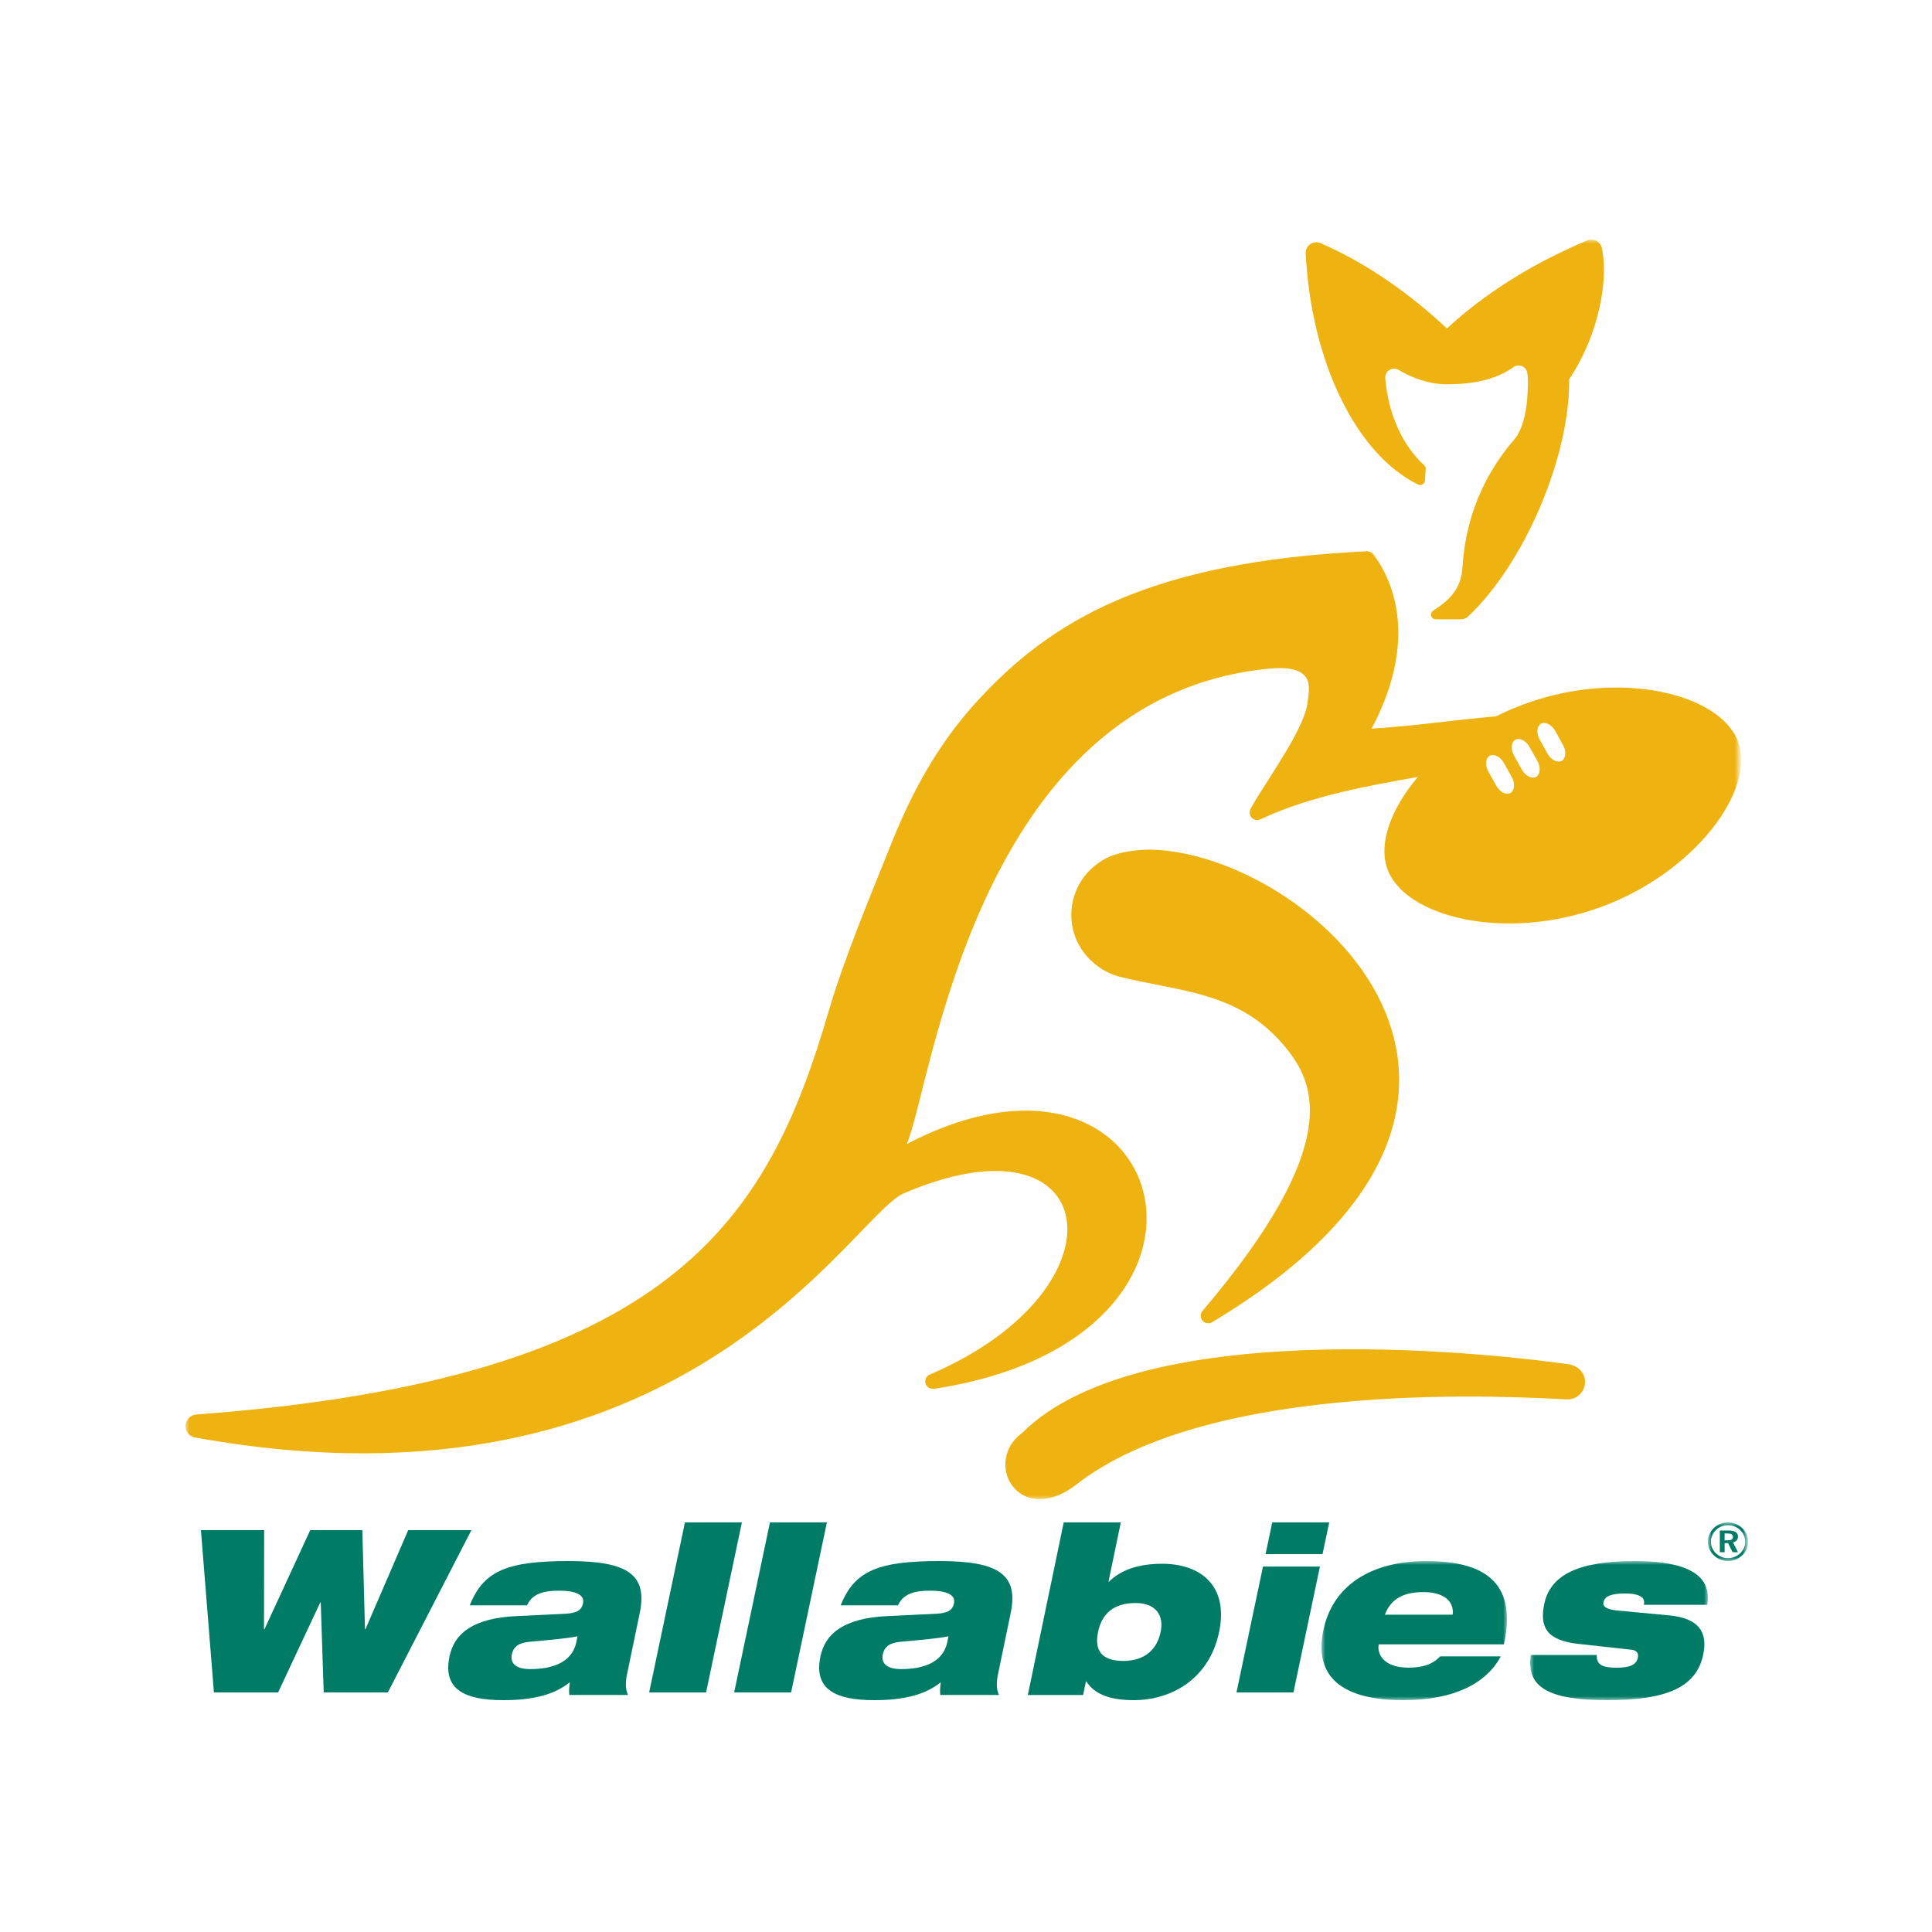
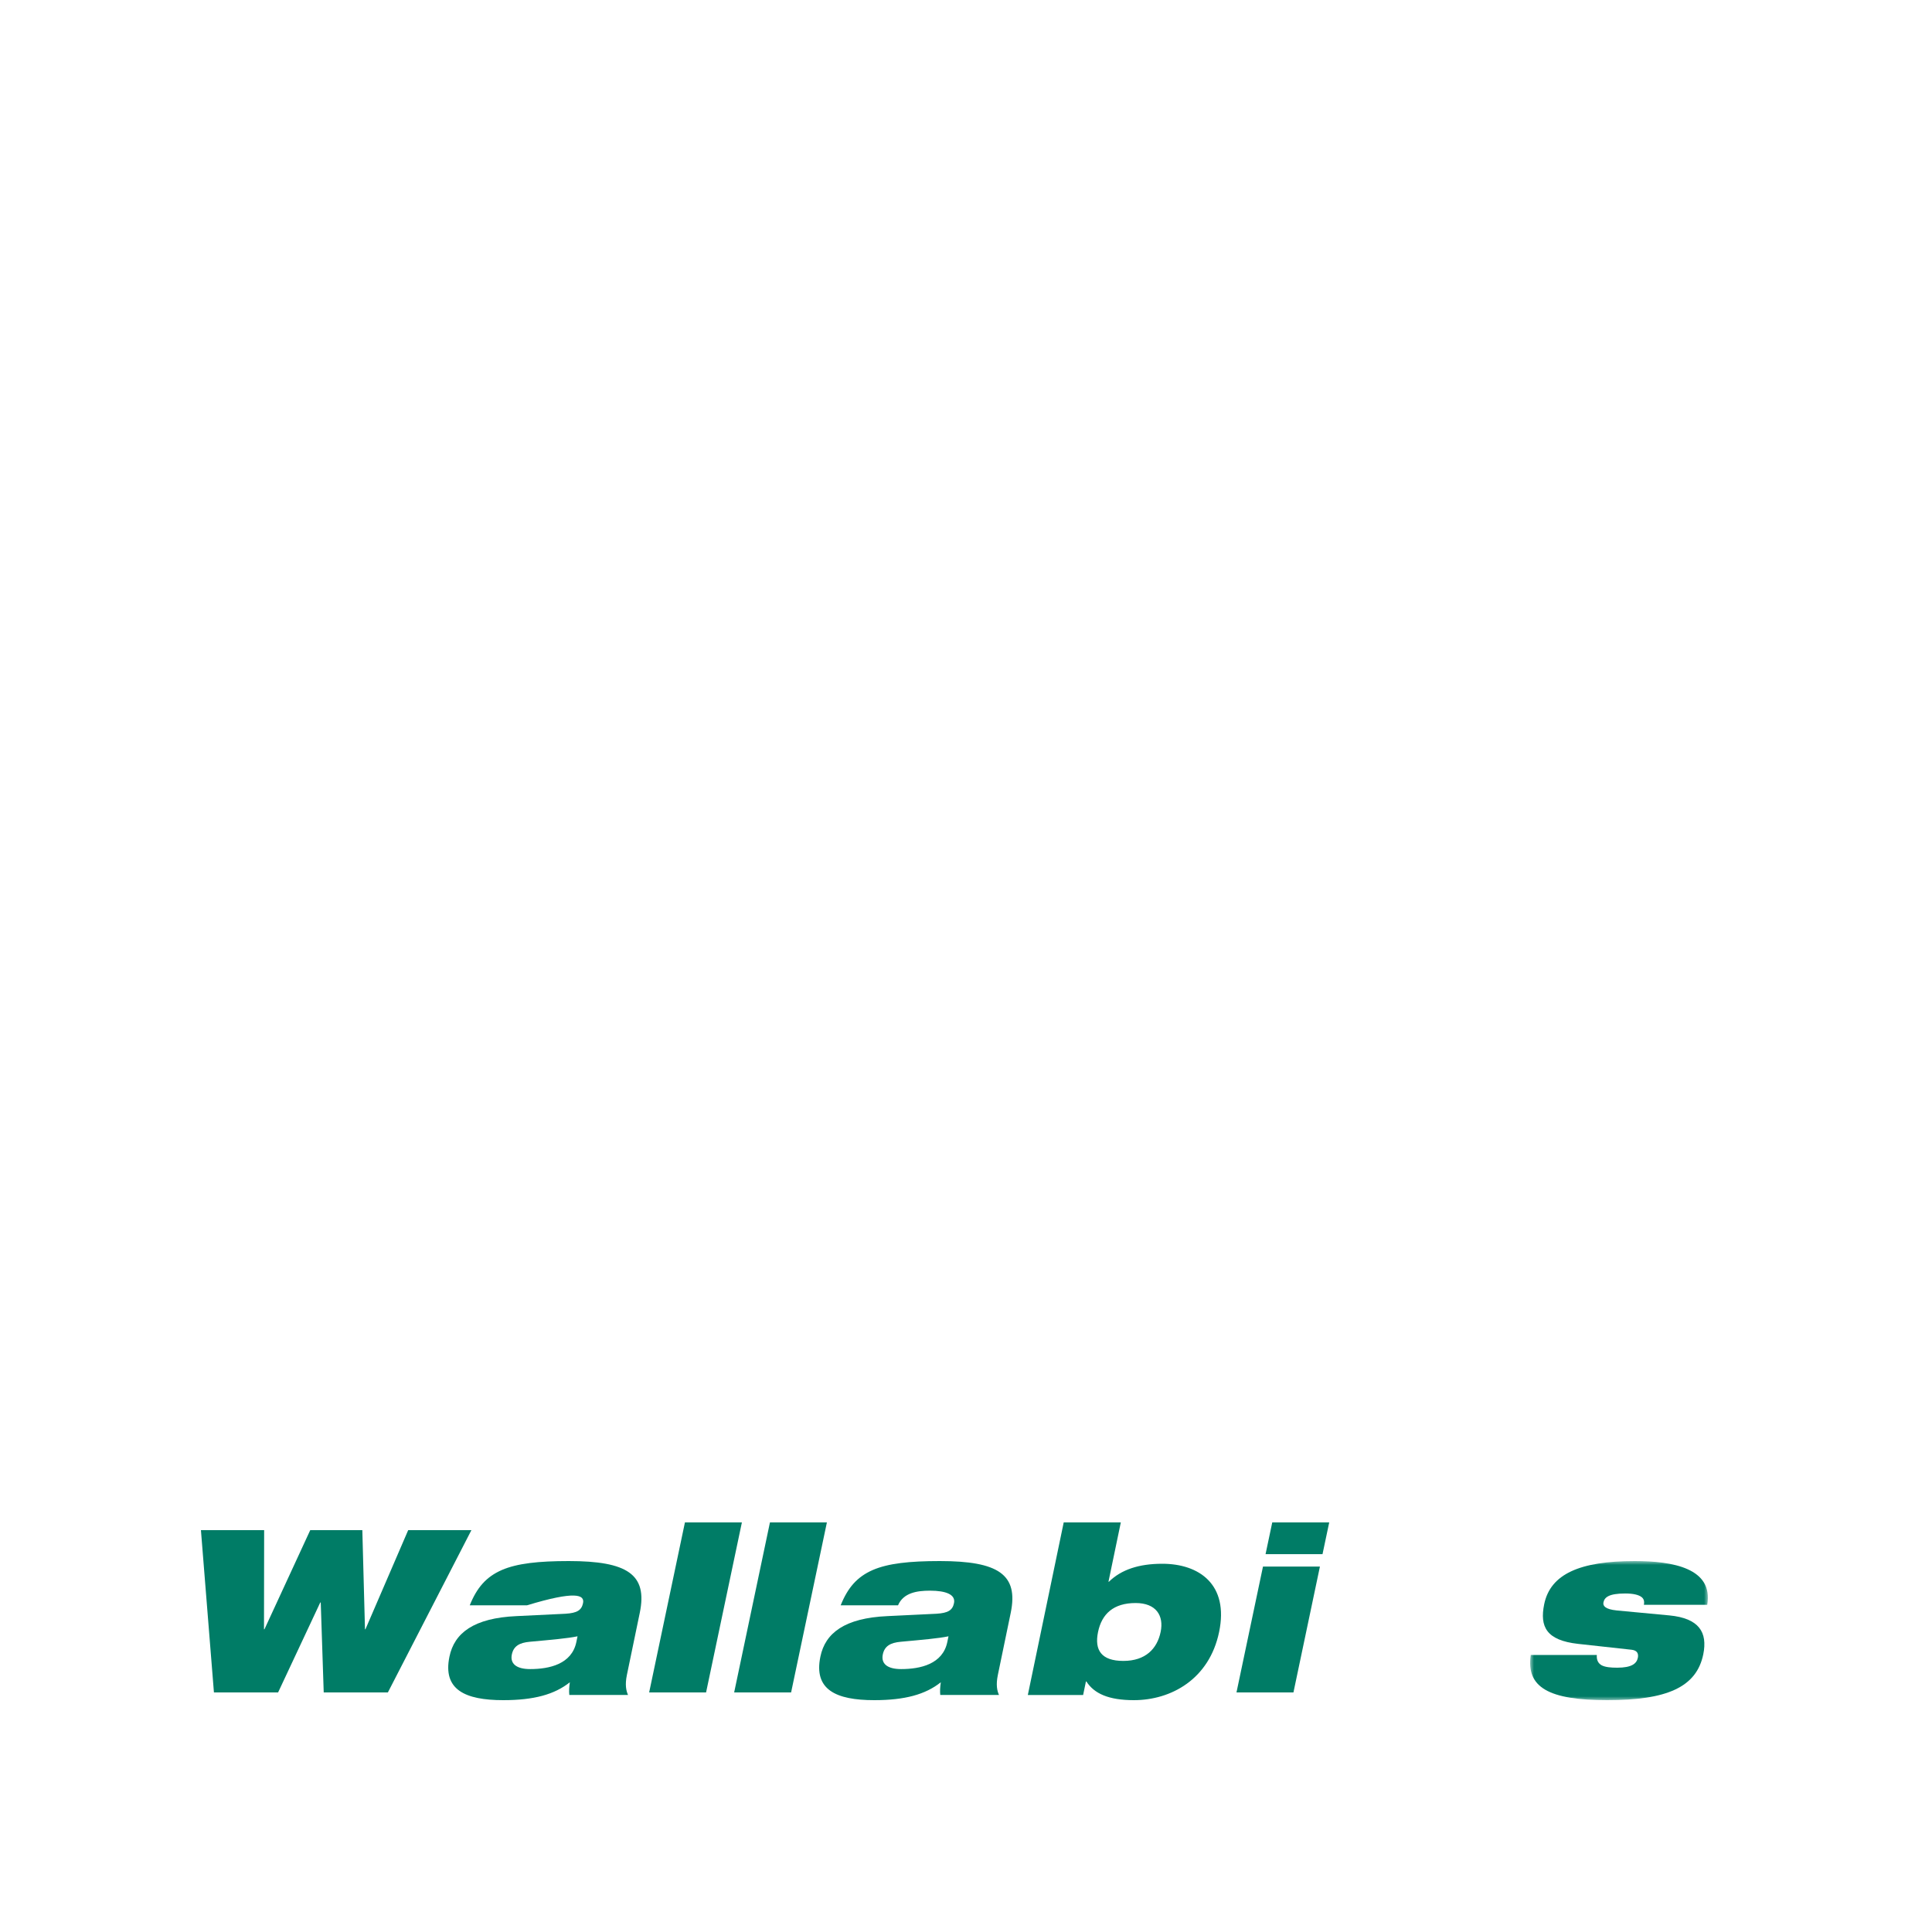
<svg xmlns="http://www.w3.org/2000/svg" xmlns:xlink="http://www.w3.org/1999/xlink" width="250" height="250" viewBox="0 0 250 250">
  <defs>
    <polygon id="a" points="0 0 5 0 5 5 0 5" />
-     <polygon id="c" points="0 0 24 0 24 18 0 18" />
    <polygon id="e" points="0 0 23 0 23 18 0 18" />
-     <polygon id="g" points="0 0 201 0 201 163 0 163" />
  </defs>
  <g fill="none" fill-rule="evenodd" transform="translate(24 31)">
    <g transform="translate(197 166)">
      <mask id="b" fill="#fff">
        <use xlink:href="#a" />
      </mask>
-       <path fill="#007C66" d="M2.594,0 C1.892,0 1.271,0.239 0.785,0.708 C0.281,1.193 0,1.832 0,2.494 C0,3.152 0.267,3.77 0.754,4.245 C1.254,4.731 1.907,5 2.594,5 C3.274,5 3.927,4.743 4.434,4.265 C4.928,3.803 5.198,3.188 5.198,2.494 C5.198,1.825 4.938,1.214 4.456,0.748 C3.954,0.252 3.308,0 2.594,0 Z M2.6,0.363 C3.215,0.363 3.751,0.582 4.186,0.997 C4.603,1.407 4.818,1.926 4.818,2.529 C4.818,3.088 4.593,3.614 4.169,4.003 C3.734,4.411 3.175,4.627 2.566,4.627 C2.007,4.627 1.454,4.394 1.03,3.993 C0.612,3.583 0.387,3.055 0.387,2.494 C0.387,1.935 0.622,1.396 1.054,0.974 C1.476,0.573 1.997,0.363 2.6,0.363 Z M1.544,1.044 L1.544,3.85 L2.166,3.85 L2.166,2.683 L2.619,2.683 L3.192,3.85 L3.892,3.85 L3.244,2.586 C3.661,2.494 3.892,2.221 3.892,1.812 C3.892,1.32 3.489,1.047 2.666,1.047 L1.544,1.047 L1.544,1.044 Z M2.162,1.429 L2.546,1.429 C3.019,1.429 3.247,1.563 3.247,1.879 C3.247,2.191 3.029,2.31 2.573,2.31 L2.162,2.31 L2.162,1.429 Z" mask="url(#b)" />
    </g>
    <polyline fill="#007C66" points="2 167 10.18 167 10.161 179.826 10.221 179.826 16.145 167 22.886 167 23.229 179.826 23.287 179.826 28.82 167 37 167 26.191 188 17.889 188 17.504 176.357 17.443 176.357 11.985 188 3.683 188" />
-     <path fill="#007C66" d="M50.58,181.476 C49.985,184.339 47.096,184.978 44.602,184.978 C42.76,184.978 41.993,184.241 42.233,183.086 C42.453,182.017 43.199,181.558 44.591,181.44 C47.283,181.194 49.43,181.01 50.732,180.737 L50.58,181.476 Z M44.203,176.723 C44.895,175.109 46.642,174.832 48.335,174.832 C50.441,174.832 51.674,175.35 51.444,176.446 C51.255,177.364 50.671,177.727 49.171,177.818 L42.843,178.124 C37.299,178.369 34.788,180.315 34.159,183.364 C33.276,187.628 36.139,189 41.128,189 C45.073,189 47.751,188.271 49.739,186.682 C49.641,187.298 49.619,187.843 49.668,188.329 L57.266,188.329 C57.026,187.781 56.856,187.022 57.119,185.74 L58.787,177.697 C59.815,172.729 57.174,171 49.607,171 C45.688,171 42.923,171.3 40.937,172.158 C38.914,173.044 37.703,174.441 36.785,176.728 L44.203,176.728 L44.203,176.723 Z" />
+     <path fill="#007C66" d="M50.58,181.476 C49.985,184.339 47.096,184.978 44.602,184.978 C42.76,184.978 41.993,184.241 42.233,183.086 C42.453,182.017 43.199,181.558 44.591,181.44 C47.283,181.194 49.43,181.01 50.732,180.737 L50.58,181.476 Z M44.203,176.723 C50.441,174.832 51.674,175.35 51.444,176.446 C51.255,177.364 50.671,177.727 49.171,177.818 L42.843,178.124 C37.299,178.369 34.788,180.315 34.159,183.364 C33.276,187.628 36.139,189 41.128,189 C45.073,189 47.751,188.271 49.739,186.682 C49.641,187.298 49.619,187.843 49.668,188.329 L57.266,188.329 C57.026,187.781 56.856,187.022 57.119,185.74 L58.787,177.697 C59.815,172.729 57.174,171 49.607,171 C45.688,171 42.923,171.3 40.937,172.158 C38.914,173.044 37.703,174.441 36.785,176.728 L44.203,176.728 L44.203,176.723 Z" />
    <polyline fill="#007C66" points="64.63 166 72 166 67.366 188 60 188" />
    <polyline fill="#007C66" points="75.631 166 83 166 78.369 188 71 188" />
    <path fill="#007C66" d="M98.582 181.476C97.988 184.339 95.096 184.978 92.604 184.978 90.761 184.978 89.996 184.241 90.234 183.086 90.454 182.017 91.201 181.558 92.593 181.44 95.285 181.194 97.432 181.01 98.735 180.737L98.582 181.476ZM92.206 176.723C92.896 175.109 94.644 174.832 96.338 174.832 98.445 174.832 99.677 175.35 99.447 176.446 99.26 177.364 98.677 177.727 97.174 177.818L90.845 178.124C85.303 178.369 82.788 180.315 82.159 183.364 81.275 187.628 84.139 189 89.129 189 93.075 189 95.753 188.271 97.742 186.682 97.644 187.298 97.621 187.843 97.67 188.329L105.27 188.329C105.023 187.781 104.857 187.022 105.121 185.74L106.788 177.697C107.813 172.729 105.178 171 97.607 171 93.686 171 90.922 171.3 88.936 172.158 86.913 173.044 85.702 174.441 84.782 176.728L92.206 176.728 92.206 176.723ZM118.087 180.173C118.573 177.844 120.077 176.431 122.948 176.431 125.606 176.431 126.626 178.064 126.186 180.173 125.734 182.352 124.226 183.922 121.359 183.922 118.522 183.922 117.597 182.534 118.087 180.173ZM109 188.333 116.156 188.333 116.519 186.58 116.576 186.58C117.582 188.149 119.448 189 122.725 189 127.515 189 132.481 186.306 133.753 180.173 135.028 174.038 131.186 171.35 126.397 171.35 123.383 171.35 121.096 172.106 119.496 173.672L119.436 173.672 121.033 166 113.644 166 109 188.333ZM139.429 171.715 146.797 171.715 143.371 188 136 188 139.429 171.715ZM140.629 166 148 166 147.133 170.108 139.762 170.108 140.629 166Z" />
    <g transform="translate(147 171)">
      <mask id="d" fill="#fff">
        <use xlink:href="#c" />
      </mask>
-       <path fill="#007C66" d="M8.196,6.941 C9.01,4.84 10.65,4.018 13.216,4.018 C15.748,4.018 17.197,5.146 16.975,6.941 L8.196,6.941 Z M15.364,12.333 C14.355,13.369 13.151,13.792 11.237,13.792 C7.994,13.792 7.163,11.965 7.407,10.782 L23.606,10.782 C25.434,2.467 20.7,0 13.571,0 C6.325,0 1.419,3.227 0.234,8.982 C-1.018,15.07 2.798,18 10.545,18 C13.931,18 16.579,17.45 18.667,16.475 C20.751,15.498 22.285,14.072 23.199,12.335 L15.364,12.335 L15.364,12.333 Z" mask="url(#d)" />
    </g>
    <g transform="translate(174 171)">
      <mask id="f" fill="#fff">
        <use xlink:href="#e" />
      </mask>
      <path fill="#007C66" d="M6.214,10.717 C2.09,10.26 1.229,8.496 1.815,5.599 C2.616,1.672 6.441,0 13.537,0 C18.481,0 23.726,0.939 22.917,5.661 L14.717,5.661 C14.801,5.235 14.731,4.87 14.372,4.626 C14.017,4.381 13.382,4.196 12.308,4.196 C10.129,4.196 9.612,4.719 9.485,5.358 C9.399,5.785 9.682,6.238 11.223,6.394 L18.014,7.033 C21.866,7.402 22.979,9.227 22.405,12.059 C21.528,16.354 17.651,18 9.975,18 C2.413,18 -0.539,16.354 0.08,12.153 L8.628,12.153 C8.58,12.822 8.814,13.245 9.261,13.492 C9.736,13.737 10.45,13.799 11.263,13.799 C13.126,13.799 13.78,13.278 13.936,12.519 C14.037,12.03 13.894,11.573 13.16,11.481" mask="url(#f)" />
    </g>
    <mask id="h" fill="#fff">
      <use xlink:href="#g" />
    </mask>
-     <path fill="#EEB310" d="M200.92,64.999 C198.637,58.754 185.674,55.603 173.41,60.049 C172.075,60.533 170.796,61.087 169.584,61.698 C164.164,62.147 158.759,62.991 153.49,63.279 C160.373,50.316 155.044,42.46 153.736,40.784 C153.561,40.503 153.232,40.329 152.88,40.333 C124.647,41.687 111.896,49.274 102.159,60.047 C97.302,65.421 93.981,71.561 91.384,78.046 C88.793,84.507 85.225,93.017 83.236,99.833 C75.356,126.828 63.106,147.426 1.543,152.025 C0.708,152.025 0,152.7 0,153.536 C0,154.244 0.495,154.84 1.158,155.003 L1.377,155.035 C64.336,166.354 85.976,126.663 92.868,123.455 C118.602,112.318 122.381,135.714 96.342,146.853 C95.966,146.998 95.726,147.364 95.726,147.759 C95.726,148.324 96.188,148.733 96.816,148.721 C139.967,142.174 127.495,99.134 93.33,117.048 C96.594,109.643 102.173,58.819 140.645,55.483 C142.15,55.391 144.158,55.405 145.029,56.698 C145.636,57.591 145.263,59.252 145.145,60.261 C144.924,61.424 144.217,63.023 143.263,64.749 C141.35,68.218 138.646,72.027 137.791,73.724 C137.717,73.883 137.701,74.042 137.701,74.142 C137.701,74.679 138.137,75.113 138.675,75.113 C138.818,75.113 138.961,75.081 139.082,75.025 C142.463,73.443 146.092,72.325 149.824,71.443 C153.01,70.688 156.256,70.101 159.467,69.537 C155.989,73.653 154.328,78.167 155.533,81.462 C157.814,87.708 170.78,90.861 183.047,86.413 C195.302,81.963 203.207,71.245 200.92,64.999 Z M171.449,71.609 C170.937,71.894 170.096,71.538 169.605,70.653 L168.606,68.864 C168.112,67.98 168.257,67.08 168.772,66.796 C169.288,66.513 170.126,66.867 170.617,67.752 L171.615,69.54 C172.107,70.427 171.965,71.328 171.449,71.609 Z M174.767,69.534 C174.254,69.818 173.41,69.46 172.919,68.576 L171.924,66.791 C171.432,65.905 171.573,65.009 172.089,64.722 C172.602,64.44 173.446,64.793 173.934,65.678 L174.933,67.463 C175.424,68.348 175.279,69.247 174.767,69.534 Z M178.083,67.454 C177.568,67.737 176.726,67.381 176.235,66.496 L175.243,64.71 C174.748,63.825 174.891,62.926 175.406,62.643 C175.922,62.359 176.76,62.713 177.254,63.599 L178.246,65.386 C178.738,66.268 178.599,67.168 178.083,67.454 Z M160.485,29.661 L160.39,31.163 C160.373,31.497 160.097,31.763 159.76,31.763 C159.668,31.763 159.574,31.738 159.494,31.7 C151.585,27.809 145.68,16.026 144.952,1.738 C144.952,0.964 145.562,0.339 146.329,0.339 C146.527,0.339 146.714,0.387 146.894,0.46 C147.526,0.747 148.159,1.042 148.793,1.349 C154.509,4.125 159.422,7.951 163.236,11.5 C167.028,7.975 171.962,4.57 177.639,1.812 C178.898,1.201 180.036,0.676 181.282,0.151 C181.472,0.053 181.688,0 181.913,0 C182.555,0 183.091,0.427 183.255,1.012 C183.885,3.732 183.524,7.763 182.076,11.966 C181.27,14.292 180.172,16.398 179.049,18.091 C179.108,22.699 177.856,28.581 175.29,34.6 C172.753,40.56 169.412,45.507 166.079,48.67 C165.817,48.954 165.446,49.136 165.031,49.142 L161.791,49.142 C161.453,49.142 161.178,48.874 161.178,48.531 C161.178,48.314 161.294,48.119 161.468,48.012 C163.633,46.599 165.103,45.171 165.25,42.306 C165.651,36.156 167.845,30.753 171.713,26.134 C173.326,24.508 173.712,21.174 173.712,18.377 C173.712,17.902 173.683,17.545 173.627,17.229 C173.538,16.695 173.07,16.291 172.507,16.291 C172.251,16.291 172.02,16.373 171.831,16.509 C169.513,18.189 166.415,18.728 163.248,18.728 C160.989,18.728 158.845,17.967 156.964,16.863 C156.789,16.766 156.594,16.708 156.384,16.708 C155.756,16.708 155.252,17.212 155.25,17.837 C155.256,17.923 155.256,18.005 155.264,18.082 C155.678,22.772 157.621,26.797 160.29,29.196 C160.412,29.311 160.489,29.47 160.489,29.65 L160.489,29.661 L160.485,29.661 Z M120.557,95.31 C117.163,94.216 114.622,91.145 114.622,87.4 C114.622,83.66 117.133,80.497 120.58,79.491 C121.854,79.14 123.311,78.951 124.893,78.943 C145.447,79.349 181.312,111.089 132.803,140.118 C132.669,140.189 132.503,140.237 132.341,140.237 C131.802,140.237 131.369,139.8 131.369,139.266 C131.369,139.03 131.453,138.785 131.63,138.599 C149.912,117.08 146.172,109.191 142.348,104.526 C136.321,97.18 128.559,97.36 120.557,95.31 Z M178.957,150.081 C172.986,149.834 132.776,147.125 114.992,161.318 C111.544,163.847 108.497,163.272 106.993,161.256 C105.556,159.327 105.739,156.277 108.259,154.424 C124.242,138.478 172.332,144.579 178.963,145.538 C180.187,145.717 181.104,146.627 181.104,147.83 C181.104,149.033 180.154,150.022 178.957,150.081 Z" mask="url(#h)" />
  </g>
</svg>